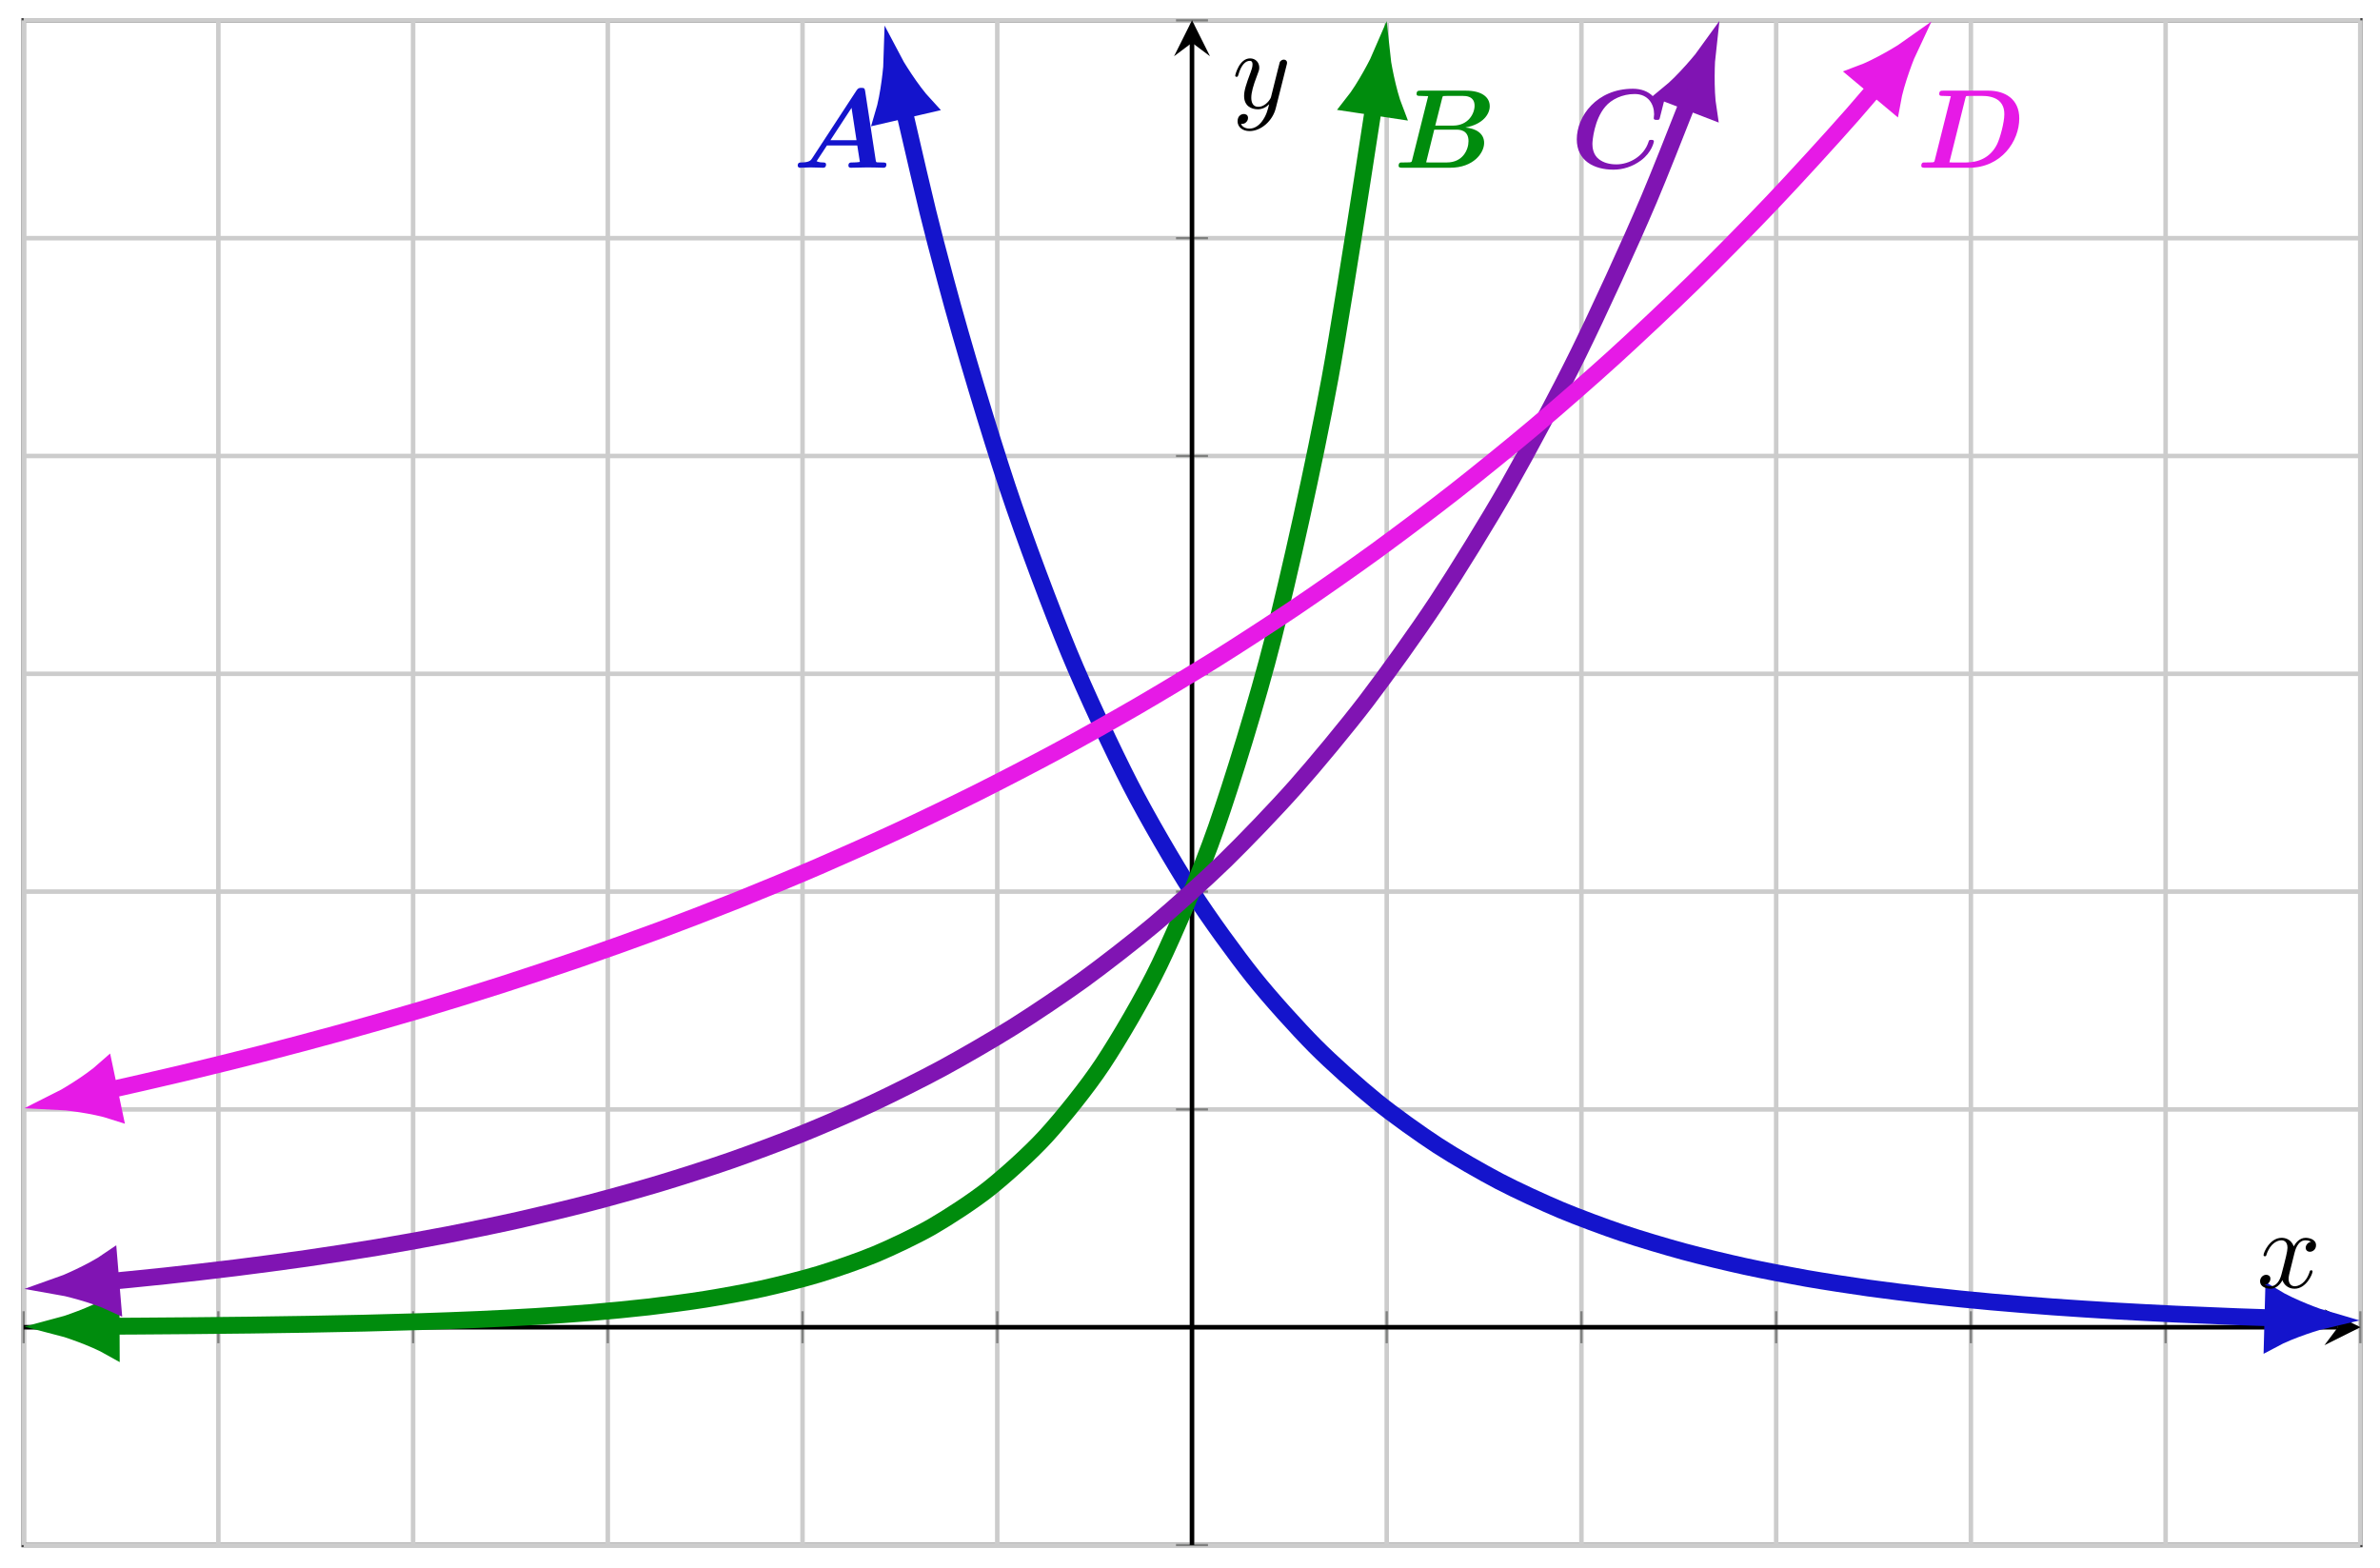
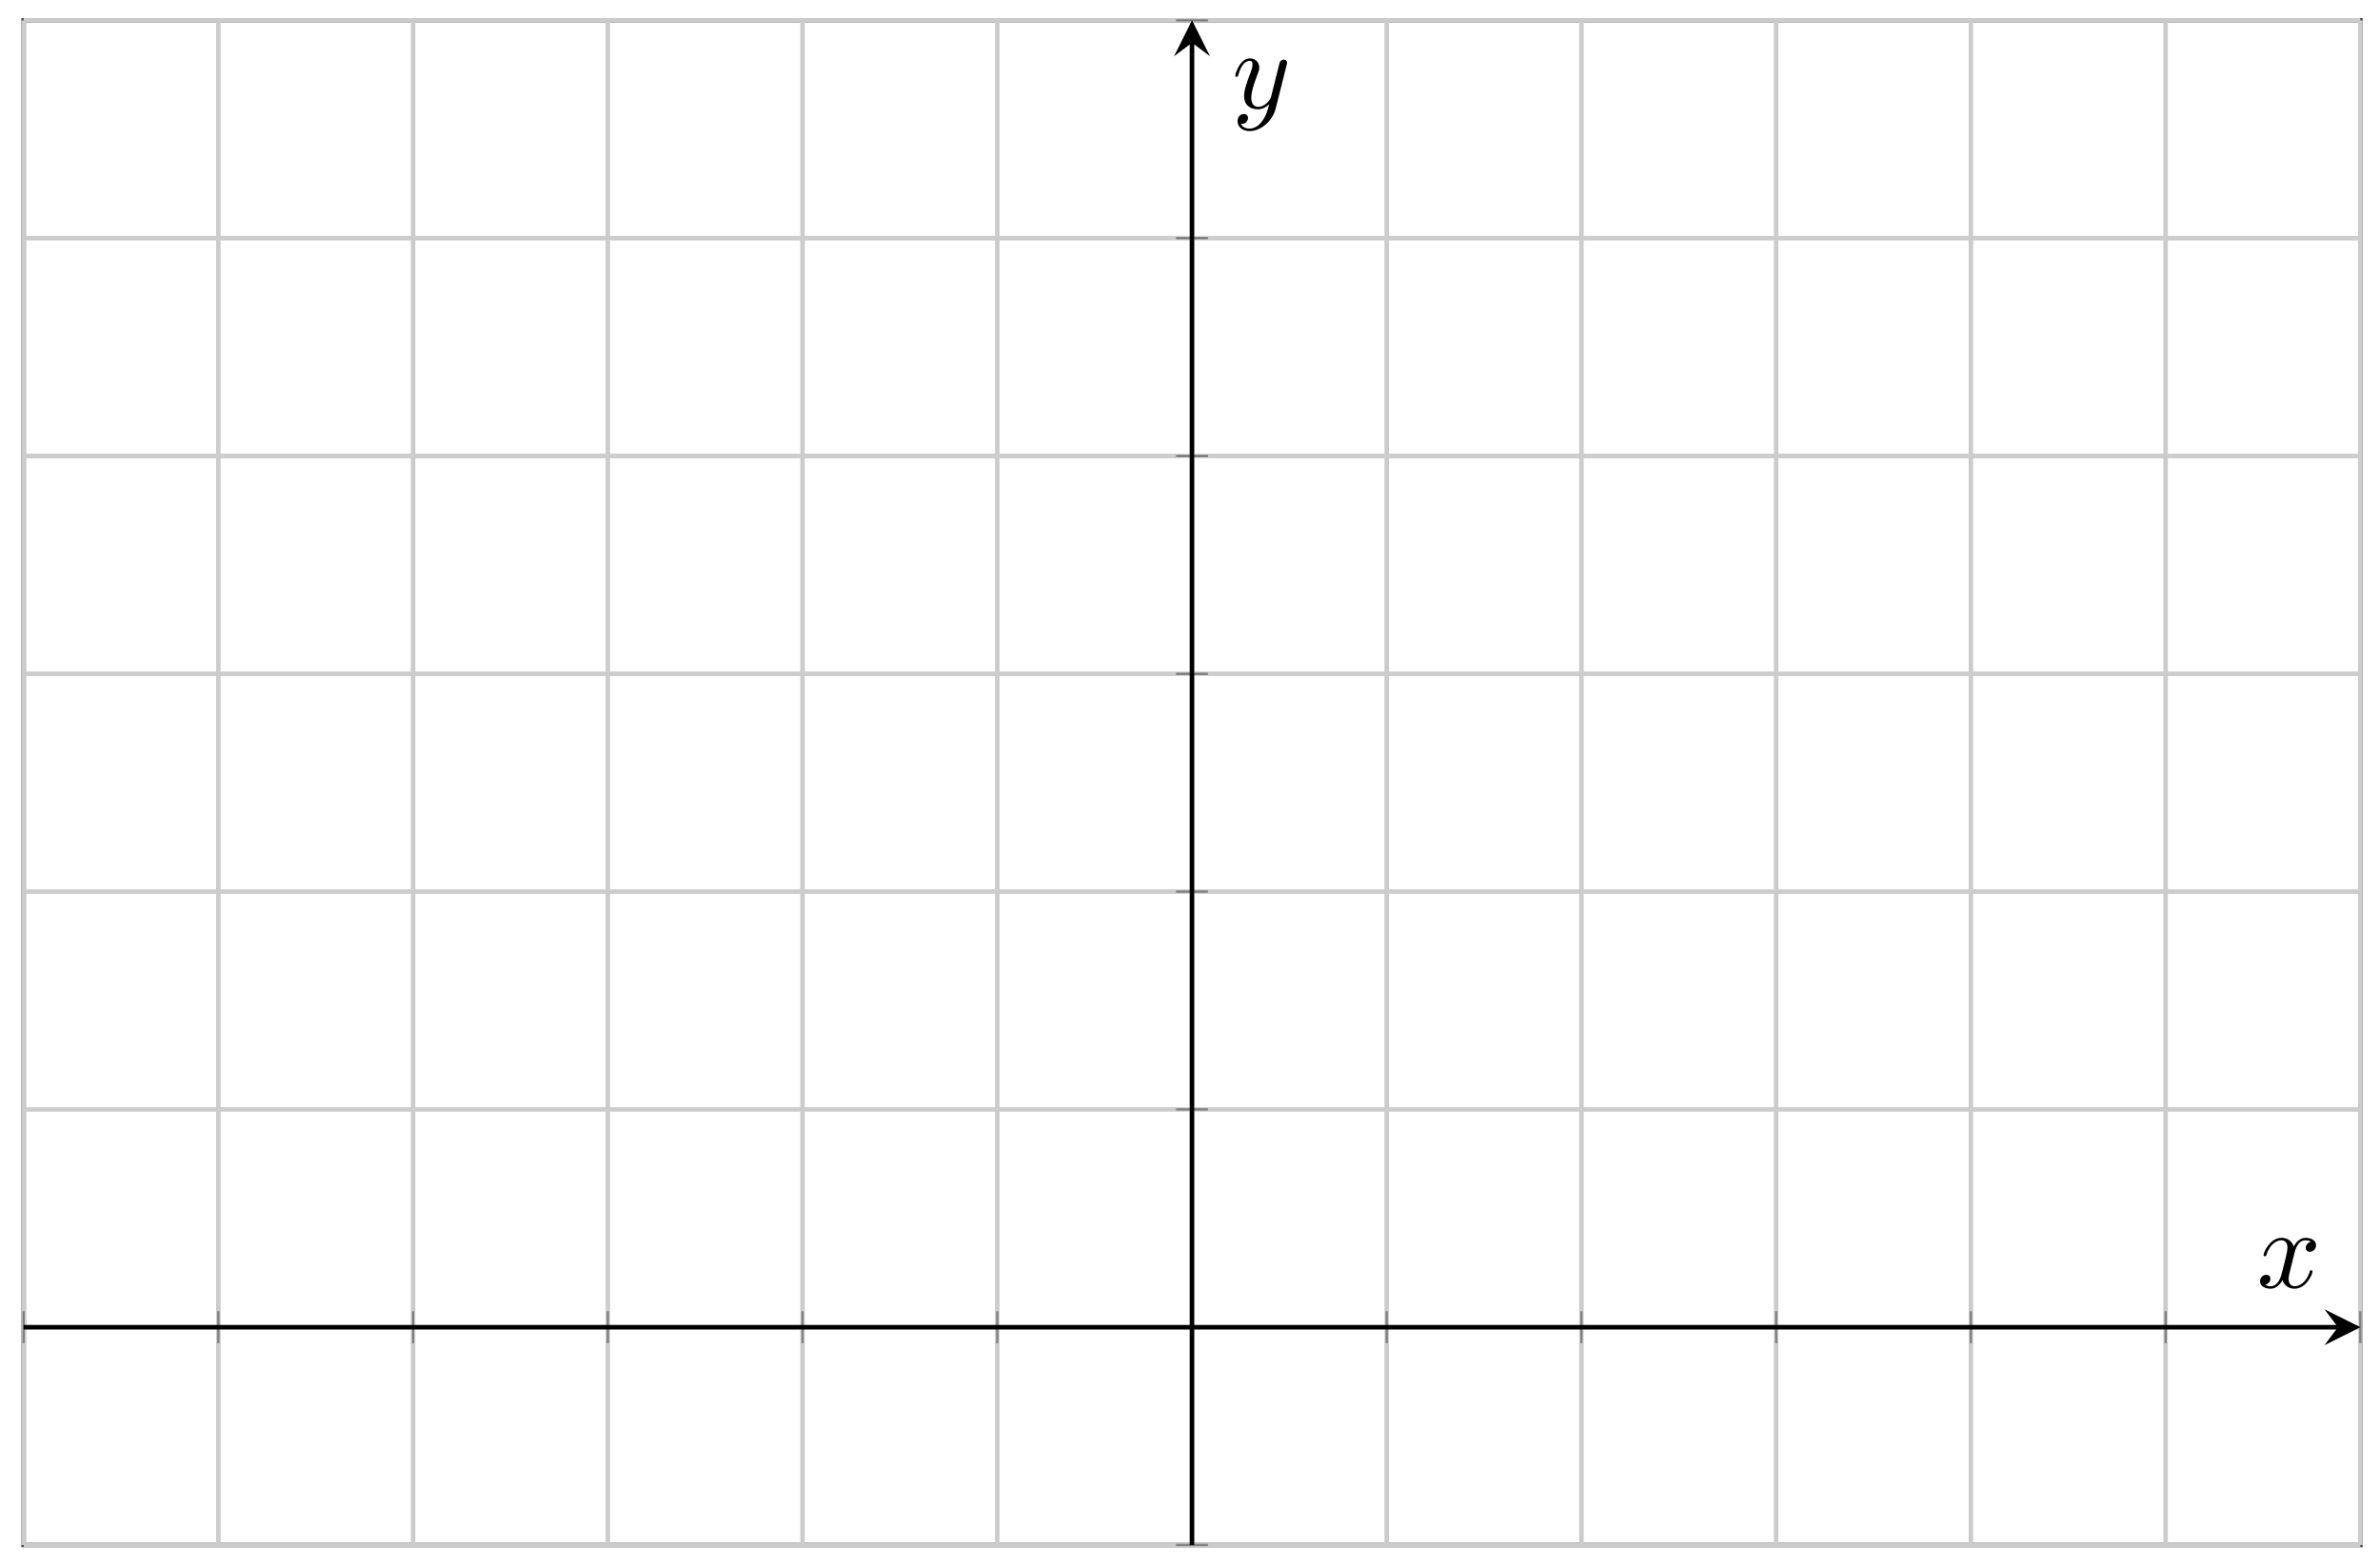
<svg xmlns="http://www.w3.org/2000/svg" xmlns:xlink="http://www.w3.org/1999/xlink" version="1.1" width="211" height="139" viewBox="0 0 211 139">
  <defs>
    <clipPath id="clip_1">
-       <path transform="matrix(1,0,0,-1,2.096,136.972)" d="M0 0H207.16V135.167H0Z" />
-     </clipPath>
+       </clipPath>
    <path id="font_2_1" d="M.645 .682C.641 .707 .636 .711 .611 .711 .589 .711 .581 .707 .567 .686L.174 .085C.162 .066 .15 .048 .077 .047 .063 .047 .045 .047 .045 .018 .045 .01 .052 0 .064 0 .094 0 .128 .003 .159 .003 .196 .003 .234 0 .27 0 .277 0 .297 0 .297 .029 .297 .047 .279 .047 .271 .047 .263 .047 .235 .047 .213 .058L.305 .198H.575L.598 .052C.579 .048 .548 .047 .533 .047 .513 .047 .496 .047 .496 .018 .496 .005 .507 0 .518 0 .551 0 .634 .003 .667 .003 .69 .003 .713 .002 .736 .002 .759 .002 .783 0 .806 0 .815 0 .834 0 .834 .029 .834 .047 .819 .047 .794 .047 .78 .047 .769 .047 .755 .048 .743 .049 .742 .05 .739 .067L.645 .682M.524 .533 .568 .245H.336L.524 .533Z" />
    <path id="font_2_2" d="M.163 .067C.159 .051 .158 .05 .14 .048 .123 .047 .103 .047 .087 .047 .061 .047 .059 .047 .055 .045 .043 .038 .043 .022 .043 .018 .043 0 .061 0 .077 0H.501C.71 0 .804 .132 .804 .221 .804 .307 .729 .35 .637 .358 .797 .387 .854 .48 .854 .547 .854 .629 .782 .686 .641 .686H.24C.22 .686 .203 .686 .203 .657 .203 .639 .216 .639 .245 .639 .266 .639 .285 .638 .306 .637L.163 .067M.431 .621C.435 .636 .436 .637 .442 .638 .451 .639 .458 .639 .469 .639H.618C.638 .639 .719 .639 .719 .552 .719 .482 .663 .375 .527 .375H.369L.431 .621M.312 .047C.297 .047 .295 .047 .288 .048L.36 .339H.555C.581 .339 .665 .339 .665 .237 .665 .16 .614 .047 .472 .047H.312Z" />
    <path id="font_2_3" d="M.852 .673C.853 .678 .855 .683 .855 .689 .855 .703 .841 .703 .83 .703L.737 .631C.691 .682 .623 .703 .554 .703 .232 .703 .055 .458 .055 .253 .055 .064 .206-.017 .381-.017 .465-.017 .55 .009 .626 .065 .723 .137 .741 .229 .741 .234 .741 .248 .727 .248 .718 .248 .699 .248 .698 .246 .693 .229 .652 .102 .522 .03 .408 .03 .347 .03 .293 .044 .252 .076 .198 .117 .194 .185 .194 .212 .194 .241 .21 .428 .309 .544 .363 .608 .46 .656 .57 .656 .692 .656 .743 .564 .743 .476 .743 .465 .74 .451 .74 .441 .74 .426 .753 .426 .767 .426 .789 .426 .79 .427 .795 .448L.852 .673Z" />
    <path id="font_2_4" d="M.163 .067C.159 .051 .158 .05 .14 .048 .123 .047 .103 .047 .087 .047 .061 .047 .059 .047 .055 .045 .043 .038 .043 .022 .043 .018 .043 0 .061 0 .077 0H.468C.755 0 .915 .236 .915 .439 .915 .612 .788 .686 .639 .686H.24C.22 .686 .203 .686 .203 .657 .203 .639 .216 .639 .245 .639 .266 .639 .285 .638 .306 .637L.163 .067M.436 .621C.44 .636 .441 .637 .447 .638 .456 .639 .463 .639 .474 .639H.588C.617 .639 .684 .636 .732 .598 .782 .556 .782 .497 .782 .474 .782 .404 .745 .266 .718 .21 .66 .093 .556 .047 .441 .047H.317C.302 .047 .3 .047 .293 .048L.436 .621Z" />
    <path id="font_3_1" d="M.334 .302C.34 .328 .363 .42 .433 .42 .438 .42 .462 .42 .483 .407 .455 .402 .435 .377 .435 .353 .435 .337 .446 .318 .473 .318 .495 .318 .527 .336 .527 .376 .527 .428 .468 .442 .434 .442 .376 .442 .341 .389 .329 .366 .304 .432 .25 .442 .221 .442 .117 .442 .06 .313 .06 .288 .06 .278 .07 .278 .072 .278 .08 .278 .083 .28 .085 .289 .119 .395 .185 .42 .219 .42 .238 .42 .273 .411 .273 .353 .273 .322 .256 .255 .219 .115 .203 .053 .168 .011 .124 .011 .118 .011 .095 .011 .074 .024 .099 .029 .121 .05 .121 .078 .121 .105 .099 .113 .084 .113 .054 .113 .029 .087 .029 .055 .029 .009 .079-.011 .123-.011 .189-.011 .225 .059 .228 .065 .24 .028 .276-.011 .336-.011 .439-.011 .496 .118 .496 .143 .496 .153 .487 .153 .484 .153 .475 .153 .473 .149 .471 .142 .438 .035 .37 .011 .338 .011 .299 .011 .283 .043 .283 .077 .283 .099 .289 .121 .3 .165L.334 .302Z" />
    <path id="font_3_2" d="M.486 .381C.49 .395 .49 .397 .49 .404 .49 .422 .476 .431 .461 .431 .451 .431 .435 .425 .426 .41 .424 .405 .416 .374 .412 .356 .405 .33 .398 .303 .392 .276L.347 .096C.343 .081 .3 .011 .234 .011 .183 .011 .172 .055 .172 .092 .172 .138 .189 .2 .223 .288 .239 .329 .243 .34 .243 .36 .243 .405 .211 .442 .161 .442 .066 .442 .029 .297 .029 .288 .029 .278 .039 .278 .041 .278 .051 .278 .052 .28 .057 .296 .084 .39 .124 .42 .158 .42 .166 .42 .183 .42 .183 .388 .183 .363 .173 .337 .166 .318 .126 .212 .108 .155 .108 .108 .108 .019 .171-.011 .23-.011 .269-.011 .303 .006 .331 .034 .318-.018 .306-.067 .266-.12 .24-.154 .202-.183 .156-.183 .142-.183 .097-.18 .08-.141 .096-.141 .109-.141 .123-.129 .133-.12 .143-.107 .143-.088 .143-.057 .116-.053 .106-.053 .083-.053 .05-.069 .05-.118 .05-.168 .094-.205 .156-.205 .259-.205 .362-.114 .39-.001L.486 .381Z" />
  </defs>
  <path transform="matrix(1,0,0,-1,2.096,136.972)" stroke-width=".399" stroke-linecap="butt" stroke-miterlimit="10" stroke-linejoin="miter" fill="none" stroke="#404040" d="M0 0H207.16V135.167H0Z" />
  <path transform="matrix(1,0,0,-1,2.096,136.972)" stroke-width=".399" stroke-linecap="butt" stroke-miterlimit="10" stroke-linejoin="miter" fill="none" stroke="#cccccc" d="M0 0V135.167M17.263 0V135.167M34.527 0V135.167M51.79 0V135.167M69.053 0V135.167M86.317 0V135.167M103.58 0V135.167M120.844 0V135.167M138.107 0V135.167M155.37 0V135.167M172.634 0V135.167M189.897 0V135.167M207.16 0V135.167" />
  <path transform="matrix(1,0,0,-1,2.096,136.972)" stroke-width=".399" stroke-linecap="butt" stroke-miterlimit="10" stroke-linejoin="miter" fill="none" stroke="#cccccc" d="" />
  <path transform="matrix(1,0,0,-1,2.096,136.972)" stroke-width=".399" stroke-linecap="butt" stroke-miterlimit="10" stroke-linejoin="miter" fill="none" stroke="#cccccc" d="M0 0H207.16M0 19.31H207.16M0 38.619H207.16M0 57.929H207.16M0 77.238H207.16M0 96.548H207.16M0 115.857H207.16M0 135.167H207.16" />
  <path transform="matrix(1,0,0,-1,2.096,136.972)" stroke-width=".399" stroke-linecap="butt" stroke-miterlimit="10" stroke-linejoin="miter" fill="none" stroke="#cccccc" d="" />
  <path transform="matrix(1,0,0,-1,2.096,136.972)" stroke-width=".199" stroke-linecap="butt" stroke-miterlimit="10" stroke-linejoin="miter" fill="none" stroke="#7f807f" d="M0 17.892V20.727M17.263 17.892V20.727M34.527 17.892V20.727M51.79 17.892V20.727M69.053 17.892V20.727M86.317 17.892V20.727M103.58 17.892V20.727M120.844 17.892V20.727M138.107 17.892V20.727M155.37 17.892V20.727M172.634 17.892V20.727M189.897 17.892V20.727M207.16 17.892V20.727" />
  <path transform="matrix(1,0,0,-1,2.096,136.972)" stroke-width=".199" stroke-linecap="butt" stroke-miterlimit="10" stroke-linejoin="miter" fill="none" stroke="#7f807f" d="" />
  <path transform="matrix(1,0,0,-1,2.096,136.972)" stroke-width=".199" stroke-linecap="butt" stroke-miterlimit="10" stroke-linejoin="miter" fill="none" stroke="#7f807f" d="M102.163 0H104.998M102.163 19.31H104.998M102.163 38.619H104.998M102.163 57.929H104.998M102.163 77.238H104.998M102.163 96.548H104.998M102.163 115.857H104.998M102.163 135.167H104.998" />
  <path transform="matrix(1,0,0,-1,2.096,136.972)" stroke-width=".199" stroke-linecap="butt" stroke-miterlimit="10" stroke-linejoin="miter" fill="none" stroke="#7f807f" d="" />
  <path transform="matrix(1,0,0,-1,2.096,136.972)" stroke-width=".399" stroke-linecap="butt" stroke-miterlimit="10" stroke-linejoin="miter" fill="none" stroke="#000000" d="M0 19.31H205.168" />
  <path transform="matrix(1,0,0,-1,207.271,117.662)" d="M1.993 0-1.196 1.594 0 0-1.196-1.594" />
  <path transform="matrix(1,0,0,-1,2.096,136.972)" stroke-width=".399" stroke-linecap="butt" stroke-miterlimit="10" stroke-linejoin="miter" fill="none" stroke="#000000" d="M103.58 0V133.174" />
  <path transform="matrix(0,-1,-1,-0,105.68,3.79)" d="M1.993 0-1.196 1.594 0 0-1.196-1.594" />
  <g clip-path="url(#clip_1)">
    <path transform="matrix(1,0,0,-1,2.096,136.972)" stroke-width="1.494" stroke-linecap="butt" stroke-miterlimit="10" stroke-linejoin="miter" fill="none" stroke="#1414cc" d="M78.053 127.212C80.243 117.746 80.243 117.746 81.756 112.065 83.269 106.385 85.696 98.392 87.209 93.829 88.722 89.266 91.148 82.844 92.661 79.178 94.174 75.512 96.6 70.352 98.113 67.407 99.626 64.461 102.053 60.316 103.566 57.951 105.079 55.586 107.505 52.259 109.018 50.359 110.531 48.459 112.957 45.783 114.47 44.256 115.983 42.728 118.41 40.577 119.923 39.35 121.436 38.122 123.862 36.396 125.375 35.409 126.888 34.423 129.314 33.034 130.827 32.242 132.34 31.45 134.767 30.337 136.28 29.7 137.793 29.064 140.219 28.168 141.732 27.657 143.245 27.145 145.672 26.426 147.185 26.015 148.697 25.604 151.124 25.024 152.637 24.694 154.15 24.364 156.576 23.9 158.089 23.635 159.602 23.371 162.029 22.999 163.542 22.786 165.055 22.574 167.481 22.274 168.994 22.103 170.507 21.932 172.933 21.691 174.446 21.554 175.959 21.416 178.386 21.223 179.899 21.112 181.412 21.002 183.838 20.847 185.351 20.758 186.864 20.669 189.29 20.544 190.803 20.473 192.316 20.402 194.743 20.302 196.256 20.244 197.769 20.187 200.195 20.107 201.708 20.061 203.221 20.015 207.16 19.913 199.406 20.113" />
    <path transform="matrix(-.225,-.974,-.974,.225,80.152,9.753)" d="M4.676 0C4.102 .147 1.578 .981 0 1.888V-1.888C1.578-.981 4.102-.147 4.676 0Z" fill="#1414cc" />
    <path transform="matrix(-.225,-.974,-.974,.225,80.152,9.753)" stroke-width="1.494" stroke-linecap="butt" stroke-miterlimit="10" stroke-linejoin="miter" fill="none" stroke="#1414cc" d="M4.676 0C4.102 .147 1.578 .981 0 1.888V-1.888C1.578-.981 4.102-.147 4.676 0Z" />
    <path transform="matrix(1,.026,.026,-1,201.509,116.858)" d="M4.676 0C4.102 .147 1.578 .981 0 1.888V-1.888C1.578-.981 4.102-.147 4.676 0Z" fill="#1414cc" />
    <path transform="matrix(1,.026,.026,-1,201.509,116.858)" stroke-width="1.494" stroke-linecap="butt" stroke-miterlimit="10" stroke-linejoin="miter" fill="none" stroke="#1414cc" d="M4.676 0C4.102 .147 1.578 .981 0 1.888V-1.888C1.578-.981 4.102-.147 4.676 0Z" />
    <path transform="matrix(1,0,0,-1,2.096,136.972)" stroke-width="1.494" stroke-linecap="butt" stroke-miterlimit="10" stroke-linejoin="miter" fill="none" stroke="#008c0d" d="M7.756 19.391C3.638 19.376 3.638 19.376 5.035 19.383 6.432 19.389 8.673 19.401 10.07 19.41 11.467 19.419 13.708 19.436 15.105 19.448 16.503 19.461 18.743 19.483 20.141 19.5 21.538 19.518 23.778 19.549 25.176 19.573 26.573 19.596 28.814 19.639 30.211 19.672 31.608 19.705 33.849 19.764 35.246 19.809 36.643 19.854 38.884 19.935 40.281 19.997 41.678 20.059 43.919 20.171 45.316 20.257 46.713 20.343 48.954 20.497 50.351 20.615 51.749 20.733 53.989 20.945 55.386 21.108 56.784 21.27 59.024 21.563 60.422 21.787 61.819 22.011 64.06 22.414 65.457 22.723 66.854 23.031 69.095 23.585 70.492 24.01 71.889 24.435 74.13 25.2 75.527 25.787 76.924 26.373 79.165 27.429 80.562 28.237 81.959 29.044 84.2 30.496 85.597 31.609 86.995 32.721 89.235 34.723 90.632 36.256 92.03 37.788 94.27 40.545 95.668 42.656 97.065 44.767 99.305 48.564 100.703 51.472 102.1 54.379 104.341 59.606 105.738 63.612 107.135 67.618 109.376 74.824 110.773 80.344 112.17 85.864 114.411 95.791 115.808 103.396 117.205 111.002 120.843 135.159 119.688 127.489" />
    <path transform="matrix(-1,.004,.004,1,9.853,117.58)" d="M4.676 0C4.102 .147 1.578 .981 0 1.888V-1.888C1.578-.981 4.102-.147 4.676 0Z" fill="#008c0d" />
    <path transform="matrix(-1,.004,.004,1,9.853,117.58)" stroke-width="1.494" stroke-linecap="butt" stroke-miterlimit="10" stroke-linejoin="miter" fill="none" stroke="#008c0d" d="M4.676 0C4.102 .147 1.578 .981 0 1.888V-1.888C1.578-.981 4.102-.147 4.676 0Z" />
    <path transform="matrix(.149,-.989,-.989,-.149,121.788,9.476)" d="M4.676 0C4.102 .147 1.578 .981 0 1.888V-1.888C1.578-.981 4.102-.147 4.676 0Z" fill="#008c0d" />
    <path transform="matrix(.149,-.989,-.989,-.149,121.788,9.476)" stroke-width="1.494" stroke-linecap="butt" stroke-miterlimit="10" stroke-linejoin="miter" fill="none" stroke="#008c0d" d="M4.676 0C4.102 .147 1.578 .981 0 1.888V-1.888C1.578-.981 4.102-.147 4.676 0Z" />
    <path transform="matrix(1,0,0,-1,2.096,136.972)" stroke-width="1.494" stroke-linecap="butt" stroke-miterlimit="10" stroke-linejoin="miter" fill="none" stroke="#8014b3" d="M7.73 23.344C4.527 23.077 4.527 23.077 6.265 23.238 8.004 23.399 10.792 23.673 12.53 23.859 14.269 24.046 17.057 24.366 18.795 24.582 20.534 24.798 23.322 25.166 25.061 25.416 26.799 25.667 29.587 26.096 31.326 26.386 33.064 26.677 35.852 27.174 37.591 27.51 39.33 27.846 42.118 28.419 43.856 28.808 45.595 29.197 48.383 29.863 50.121 30.314 51.86 30.766 54.648 31.538 56.386 32.06 58.125 32.583 60.913 33.476 62.652 34.081 64.39 34.686 67.178 35.721 68.917 36.422 70.655 37.123 73.443 38.321 75.182 39.133 76.921 39.946 79.709 41.336 81.447 42.278 83.186 43.22 85.974 44.83 87.712 45.92 89.451 47.011 92.239 48.875 93.977 50.138 95.716 51.402 98.504 53.563 100.243 55.025 101.981 56.487 104.769 58.983 106.508 60.676 108.246 62.37 111.034 65.27 112.773 67.234 114.512 69.197 117.3 72.555 119.038 74.83 120.777 77.105 123.565 80.994 125.303 83.63 127.042 86.266 129.83 90.773 131.569 93.826 133.307 96.88 136.095 102.101 137.834 105.639 139.572 109.176 142.36 115.224 144.099 119.322 145.837 123.42 150.364 135.176 147.577 127.937" />
    <path transform="matrix(-.997,.083,.083,.997,9.826,113.627)" d="M4.676 0C4.102 .147 1.578 .981 0 1.888V-1.888C1.578-.981 4.102-.147 4.676 0Z" fill="#8014b3" />
    <path transform="matrix(-.997,.083,.083,.997,9.826,113.627)" stroke-width="1.494" stroke-linecap="butt" stroke-miterlimit="10" stroke-linejoin="miter" fill="none" stroke="#8014b3" d="M4.676 0C4.102 .147 1.578 .981 0 1.888V-1.888C1.578-.981 4.102-.147 4.676 0Z" />
    <path transform="matrix(.359,-.933,-.933,-.359,149.678,9.027)" d="M4.676 0C4.102 .147 1.578 .981 0 1.888V-1.888C1.578-.981 4.102-.147 4.676 0Z" fill="#8014b3" />
    <path transform="matrix(.359,-.933,-.933,-.359,149.678,9.027)" stroke-width="1.494" stroke-linecap="butt" stroke-miterlimit="10" stroke-linejoin="miter" fill="none" stroke="#8014b3" d="M4.676 0C4.102 .147 1.578 .981 0 1.888V-1.888C1.578-.981 4.102-.147 4.676 0Z" />
    <path transform="matrix(1,0,0,-1,2.096,136.972)" stroke-width="1.494" stroke-linecap="butt" stroke-miterlimit="10" stroke-linejoin="miter" fill="none" stroke="#e61ae6" d="M7.59 40.308C5.093 39.782 5.093 39.782 7.049 40.215 9.005 40.649 12.142 41.367 14.098 41.832 16.055 42.298 19.191 43.069 21.148 43.57 23.104 44.072 26.241 44.907 28.197 45.447 30.153 45.987 33.29 46.881 35.246 47.463 37.202 48.046 40.339 49.014 42.295 49.642 44.251 50.27 47.388 51.314 49.344 51.989 51.3 52.664 54.437 53.782 56.394 54.509 58.35 55.237 61.487 56.448 63.443 57.233 65.399 58.017 68.536 59.319 70.492 60.164 72.448 61.009 75.585 62.412 77.541 63.323 79.497 64.233 82.634 65.744 84.59 66.724 86.547 67.704 89.683 69.33 91.64 70.386 93.596 71.441 96.733 73.196 98.689 74.332 100.645 75.468 103.782 77.348 105.738 78.572 107.694 79.796 110.831 81.833 112.787 83.153 114.743 84.473 117.88 86.664 119.836 88.086 121.793 89.508 124.93 91.868 126.886 93.4 128.842 94.931 131.979 97.474 133.935 99.125 135.891 100.775 139.028 103.518 140.984 105.295 142.94 107.073 146.077 110.023 148.033 111.938 149.989 113.853 153.126 117.033 155.082 119.096 157.039 121.159 160.176 124.584 162.132 126.807 164.088 129.029 169.181 135.114 164.202 129.166" />
    <path transform="matrix(-.979,.206,.206,.979,9.687,96.662)" d="M4.676 0C4.102 .147 1.578 .981 0 1.888V-1.888C1.578-.981 4.102-.147 4.676 0Z" fill="#e61ae6" />
    <path transform="matrix(-.979,.206,.206,.979,9.687,96.662)" stroke-width="1.494" stroke-linecap="butt" stroke-miterlimit="10" stroke-linejoin="miter" fill="none" stroke="#e61ae6" d="M4.676 0C4.102 .147 1.578 .981 0 1.888V-1.888C1.578-.981 4.102-.147 4.676 0Z" />
-     <path transform="matrix(.642,-.767,-.767,-.642,166.304,7.799)" d="M4.676 0C4.102 .147 1.578 .981 0 1.888V-1.888C1.578-.981 4.102-.147 4.676 0Z" fill="#e61ae6" />
+     <path transform="matrix(.642,-.767,-.767,-.642,166.304,7.799)" d="M4.676 0C4.102 .147 1.578 .981 0 1.888C1.578-.981 4.102-.147 4.676 0Z" fill="#e61ae6" />
    <path transform="matrix(.642,-.767,-.767,-.642,166.304,7.799)" stroke-width="1.494" stroke-linecap="butt" stroke-miterlimit="10" stroke-linejoin="miter" fill="none" stroke="#e61ae6" d="M4.676 0C4.102 .147 1.578 .981 0 1.888V-1.888C1.578-.981 4.102-.147 4.676 0Z" />
    <use data-text="A" xlink:href="#font_2_1" transform="matrix(9.963,0,0,-9.963,70.274,14.871)" fill="#1414cc" />
    <use data-text="B" xlink:href="#font_2_2" transform="matrix(9.963,0,0,-9.963,123.566,14.871)" fill="#008c0d" />
    <use data-text="C" xlink:href="#font_2_3" transform="matrix(9.963,0,0,-9.963,139.243,14.871)" fill="#8014b3" />
    <use data-text="D" xlink:href="#font_2_4" transform="matrix(9.963,0,0,-9.963,169.903,14.871)" fill="#e61ae6" />
  </g>
  <use data-text="x" xlink:href="#font_3_1" transform="matrix(9.963,0,0,-9.963,200.078,114.139)" />
  <use data-text="y" xlink:href="#font_3_2" transform="matrix(9.963,0,0,-9.963,109.22,9.579)" />
</svg>